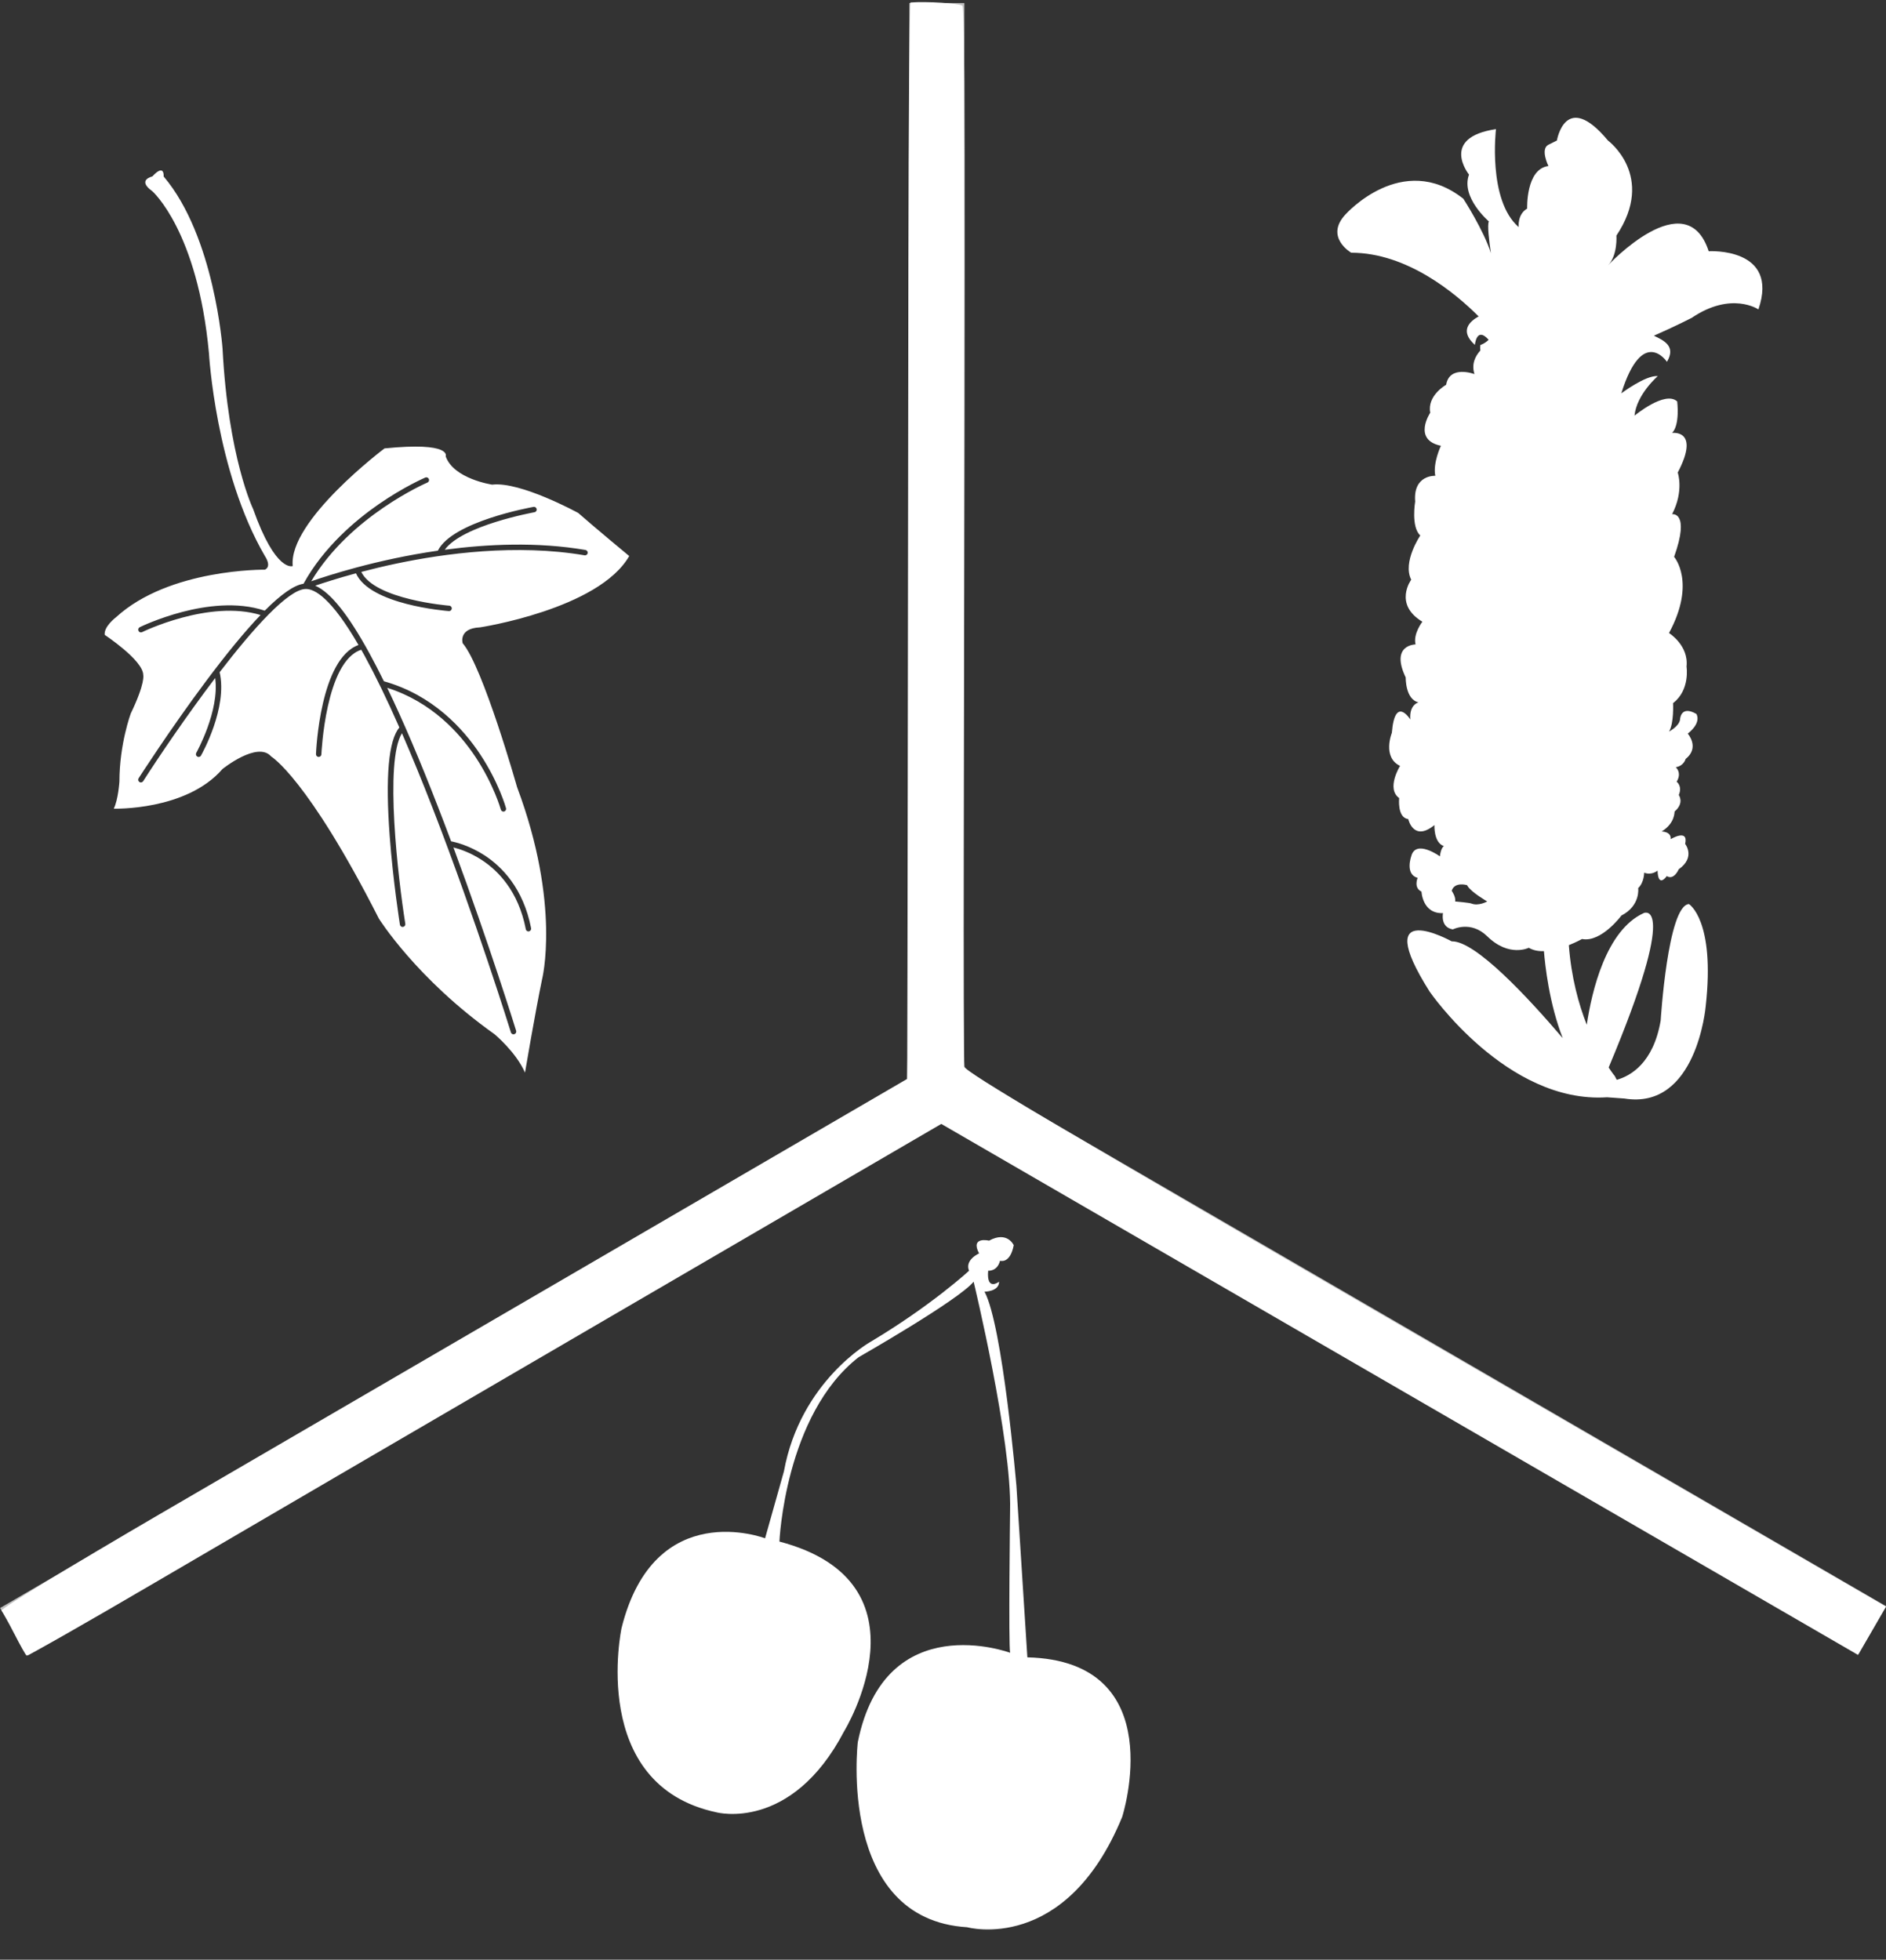
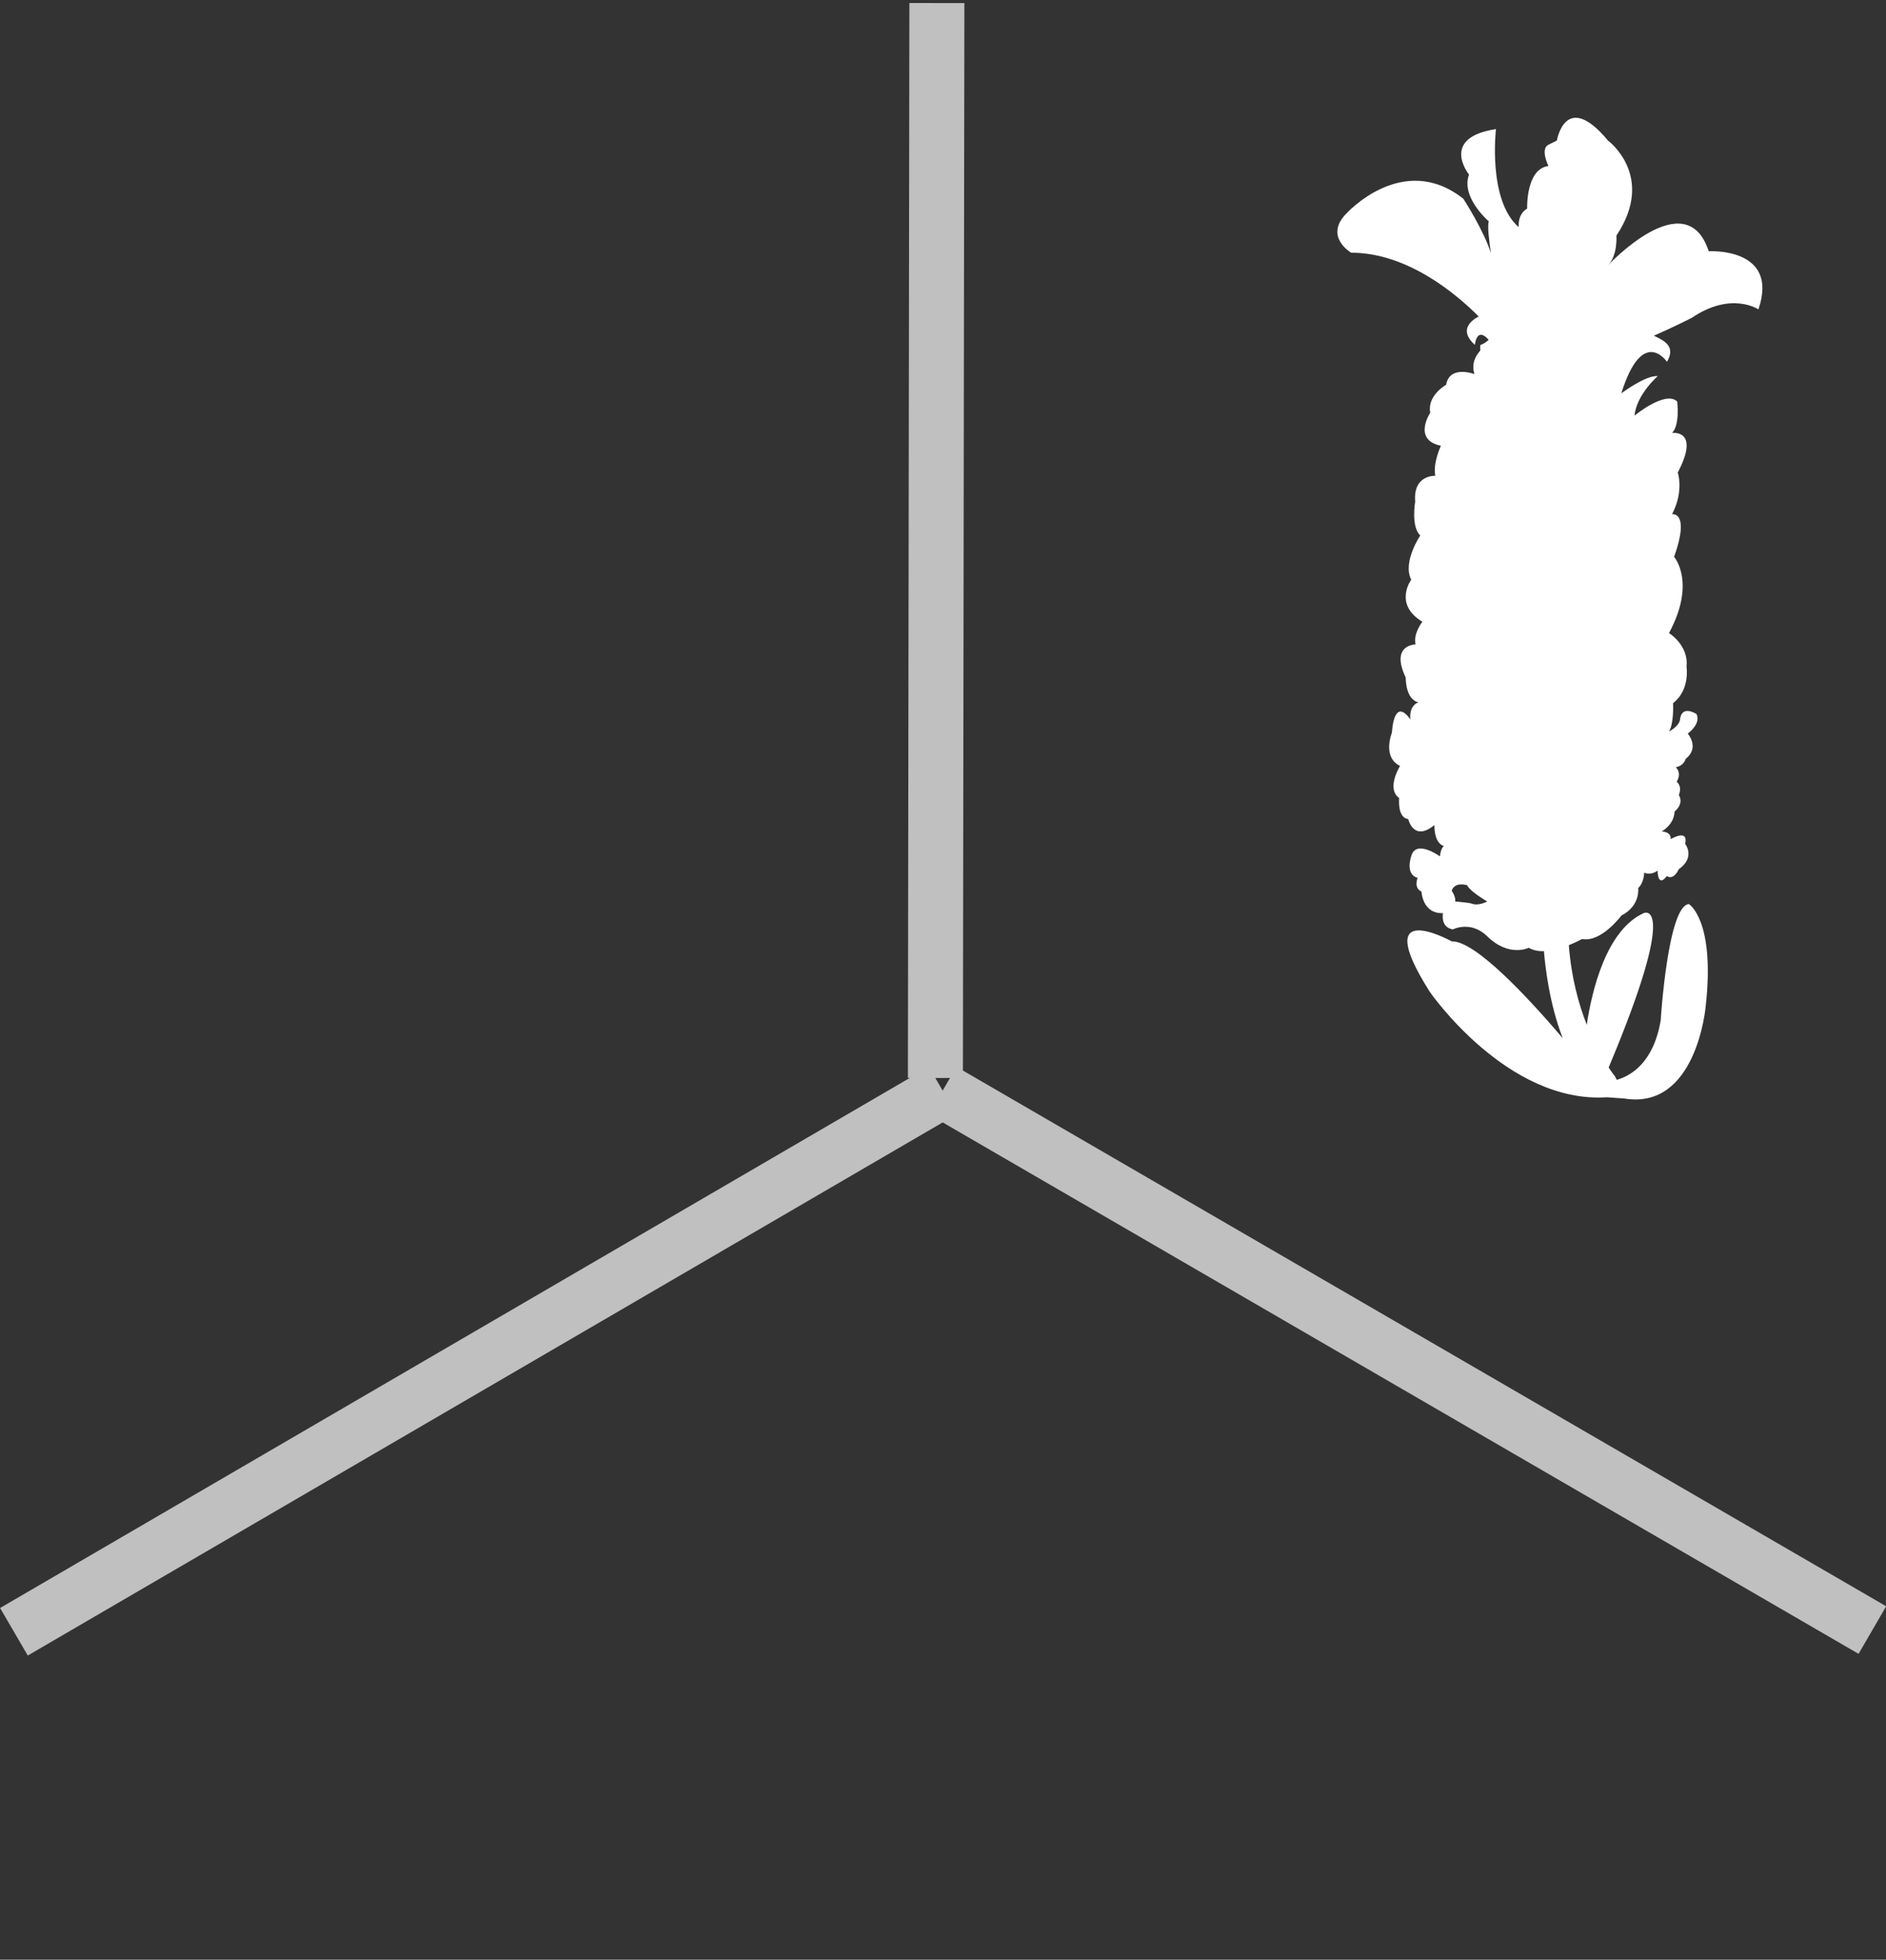
<svg xmlns="http://www.w3.org/2000/svg" xmlns:ns1="http://www.inkscape.org/namespaces/inkscape" xmlns:ns2="http://sodipodi.sourceforge.net/DTD/sodipodi-0.dtd" version="1.1" id="Capa_1" x="0px" y="0px" width="233.213" height="242.318" viewBox="0 0 233.213 242.318" xml:space="preserve" ns1:version="0.92.3 (2405546, 2018-03-11)" ns2:docname="plant1_and_plant2_and_plant3.svg">
  <rect x="0" y="0" width="233.213" height="242.318" fill="#333333" stroke="none" />
  <defs id="defs4256" />
  <ns2:namedview pagecolor="#cdd1cd" bordercolor="#666666" borderopacity="1" objecttolerance="10" gridtolerance="10" guidetolerance="10" ns1:pageopacity="0" ns1:pageshadow="2" ns1:window-width="1920" ns1:window-height="996" id="namedview4254" showgrid="false" ns1:zoom="1.3318413" ns1:cx="115.73169" ns1:cy="109.96177" ns1:window-x="0" ns1:window-y="20" ns1:window-maximized="1" ns1:current-layer="g4460" fit-margin-top="0" fit-margin-left="0" fit-margin-right="0" fit-margin-bottom="0" />
  <g id="g4224" transform="translate(-458.68,393.467)" />
  <g id="g4226" transform="translate(-458.68,393.467)" />
  <g id="g4228" transform="translate(-458.68,393.467)" />
  <g id="g4230" transform="translate(-458.68,393.467)" />
  <g id="g4232" transform="translate(-458.68,393.467)" />
  <g id="g4234" transform="translate(-458.68,393.467)" />
  <g id="g4236" transform="translate(-458.68,393.467)" />
  <g id="g4238" transform="translate(-458.68,393.467)" />
  <g id="g4240" transform="translate(-458.68,393.467)" />
  <g id="g4242" transform="translate(-458.68,393.467)" />
  <g id="g4244" transform="translate(-458.68,393.467)" />
  <g id="g4246" transform="translate(-458.68,393.467)" />
  <g id="g4248" transform="translate(-458.68,393.467)" />
  <g id="g4250" transform="translate(-458.68,393.467)" />
  <g id="g4252" transform="translate(-458.68,393.467)" />
  <g transform="matrix(6.801,0,0,6.801,-335.185,-5847.476)" id="layer1" ns1:label="Layer 1">
    <g id="g4460" transform="translate(0,-1.748584e-5)">
      <path style="fill:#ffffff;stroke:#c0c0c0;stroke-width:1;stroke-linecap:butt;stroke-miterlimit:4;stroke-dashoffset:0;stroke-opacity:1" d="m 66.292,879.395 0.027,-19.543" id="path2985-1-48-5-1-7-6" ns1:connector-curvature="0" ns2:nodetypes="cc" ns1:transform-center-x="-0.013744716" ns1:transform-center-y="-9.9244116" />
      <path style="fill:#ffffff;stroke:#c0c0c0;stroke-width:1;stroke-linecap:butt;stroke-miterlimit:4;stroke-dashoffset:0;stroke-opacity:1" d="M 83.328,889.433 66.424,879.625" id="path2985-1-48-5-1-7-6-5" ns1:connector-curvature="0" ns2:nodetypes="cc" ns1:transform-center-x="8.5841788" ns1:transform-center-y="-4.980557" />
      <path style="fill:#ffffff;stroke:#c0c0c0;stroke-width:1;stroke-linecap:butt;stroke-miterlimit:4;stroke-dashoffset:0;stroke-opacity:1" d="M 66.424,879.625 49.538,889.464" id="path2985-1-48-5-1-7-6-6" ns1:connector-curvature="0" ns2:nodetypes="cc" ns1:transform-center-x="8.5748951" ns1:transform-center-y="4.9964984" />
-       <path style="fill:#ffffff;stroke-width:0.078" d="m 49.545,889.502 c -0.104,-0.205 -0.209,-0.396 -0.233,-0.424 -0.024,-0.028 1.267,-0.814 2.867,-1.747 1.601,-0.933 5.315,-3.095 8.254,-4.806 l 5.343,-3.111 0.004,-0.378 c 0.002,-0.208 0.006,-2.488 0.009,-5.066 0.003,-2.578 0.008,-6.811 0.012,-9.407 0.003,-2.595 0.02,-4.72 0.037,-4.721 0.265,-0.025 0.906,0.015 0.945,0.059 0.046,0.052 0.049,2.13 0.025,15.29 -0.004,2.131 10e-4,3.931 0.011,3.999 0.014,0.097 1.773,1.139 8.387,4.97 l 8.369,4.847 -0.254,0.439 -0.254,0.439 -8.334,-4.827 -8.334,-4.827 -5.998,3.495 c -3.299,1.923 -7.033,4.102 -8.299,4.844 -1.266,0.742 -2.316,1.339 -2.334,1.327 -0.018,-0.012 -0.118,-0.19 -0.222,-0.395 z" id="path393" ns1:connector-curvature="0" />
-       <path id="path397" d="m 63.195,887.765 c 0,0 -2.011,-0.77 -2.609,1.63 0,0 -0.612,2.855 1.726,3.352 0,0 1.359,0.365 2.321,-1.475 0,0 1.658,-2.702 -1.177,-3.448 0,0 0.098,-2.307 1.44,-3.352 0,0 1.825,-1.041 2.091,-1.373 0,0 0.696,2.884 0.663,4.161 0,0 -0.031,2.47 0.001,2.586 0,0 -2.272,-0.845 -2.77,1.625 0,0 -0.381,3.221 1.989,3.365 0,0 1.79,0.497 2.818,-2.006 0,0 0.912,-2.835 -1.724,-2.901 l -0.199,-3.117 c 0,0 -0.249,-2.918 -0.58,-3.531 0,0 0.265,0 0.265,-0.182 0,0 -0.232,0.182 -0.199,-0.199 0,0 0.166,0.017 0.216,-0.182 0,0 0.182,0.066 0.249,-0.282 0,0 -0.116,-0.265 -0.448,-0.083 0,0 -0.348,-0.083 -0.182,0.232 0,0 -0.265,0.116 -0.182,0.315 0,0 -0.68,0.63 -1.792,1.293 0,0 -1.275,0.713 -1.574,2.354 z" stroke-miterlimit="10" stroke="" ns1:connector-curvature="0" style="fill:#ffffff;stroke-width:0.025;stroke-linecap:round;stroke-linejoin:round;stroke-miterlimit:10" />
-       <path id="path407" d="m 58.006,871.204 c 0,0 2.165,-0.33 2.719,-1.298 0,0 -0.597,-0.494 -0.927,-0.783 0,0 -1.051,-0.577 -1.565,-0.515 0,0 -0.7,-0.103 -0.845,-0.515 0,0 0.124,-0.268 -1.112,-0.144 0,0 -1.751,1.315 -1.669,2.139 0,0 -0.308,0.127 -0.72,-1.037 0,0 -0.453,-0.937 -0.556,-2.915 0,0 -0.144,-2.039 -1.071,-3.131 0,0 0.021,-0.247 -0.206,0 0,0 -0.288,0.062 0,0.268 0,0 0.824,0.721 1.03,2.946 0,0 0.119,2.142 1.017,3.687 0,0 0.132,0.187 0,0.248 0,0 -1.738,-0.023 -2.706,0.864 0,0 -0.227,0.17 -0.206,0.322 0,0 0.7,0.461 0.7,0.729 0,0 0.041,0.144 -0.227,0.7 0,0 -0.206,0.556 -0.206,1.236 0,0 -0.021,0.33 -0.103,0.494 0,0 1.318,0.041 1.977,-0.721 0,0 0.639,-0.515 0.886,-0.227 0,0 0.659,0.391 1.957,2.946 0,0 0.68,1.092 2.101,2.101 0,0 0.393,0.325 0.556,0.7 0,0 0.185,-1.092 0.309,-1.689 0,0 0.35,-1.359 -0.453,-3.502 0,0 -0.618,-2.183 -0.989,-2.616 1.7e-5,3e-5 -0.082,-0.268 0.309,-0.288 z m -0.552,-0.396 c 0.027,0.003 0.047,0.026 0.045,0.053 -0.002,0.026 -0.024,0.046 -0.049,0.046 -0.001,0 -0.003,-6e-5 -0.004,-1.1e-4 -0.06,-0.005 -1.436,-0.116 -1.689,-0.687 -0.33,0.089 -0.587,0.173 -0.741,0.225 0.276,0.119 0.6,0.524 0.985,1.228 0.085,0.156 0.173,0.326 0.264,0.51 0.884,0.248 1.439,0.858 1.75,1.328 0.339,0.512 0.465,0.961 0.47,0.979 0.007,0.026 -0.008,0.053 -0.034,0.061 -0.004,8.2e-4 -0.009,0.001 -0.013,0.001 -0.022,0 -0.041,-0.014 -0.047,-0.036 -0.001,-0.004 -0.128,-0.454 -0.459,-0.954 -0.291,-0.44 -0.803,-1.006 -1.607,-1.26 0.284,0.589 0.593,1.312 0.922,2.161 0.082,0.21 0.162,0.421 0.24,0.63 0.084,0.016 0.335,0.077 0.611,0.257 0.306,0.2 0.701,0.592 0.843,1.322 0.005,0.027 -0.012,0.052 -0.039,0.058 -0.003,5.5e-4 -0.006,8.3e-4 -0.009,8.3e-4 -0.023,0 -0.044,-0.016 -0.048,-0.04 -0.135,-0.696 -0.509,-1.068 -0.8,-1.258 -0.211,-0.138 -0.409,-0.202 -0.516,-0.229 0.646,1.742 1.135,3.315 1.14,3.333 0.008,0.026 -0.006,0.054 -0.033,0.062 -0.005,10e-4 -0.01,0.003 -0.015,0.003 -0.021,0 -0.041,-0.014 -0.047,-0.035 -0.006,-0.02 -0.64,-2.061 -1.419,-4.067 -0.195,-0.502 -0.383,-0.96 -0.562,-1.372 -0.321,0.508 -0.069,2.647 0.061,3.465 0.004,0.027 -0.014,0.052 -0.041,0.056 -0.003,4.4e-4 -0.005,5.5e-4 -0.008,5.5e-4 -0.024,0 -0.045,-0.017 -0.049,-0.042 -0.001,-0.007 -0.125,-0.786 -0.186,-1.611 -0.08,-1.078 -0.021,-1.741 0.176,-1.973 -0.224,-0.509 -0.436,-0.945 -0.632,-1.304 -0.021,-0.037 -0.041,-0.074 -0.061,-0.109 -0.649,0.205 -0.724,1.884 -0.725,1.901 -0.001,0.027 -0.023,0.047 -0.049,0.047 -6.43e-4,0 -0.001,-10e-6 -0.002,-4e-5 -0.027,-8.2e-4 -0.048,-0.024 -0.047,-0.051 0.003,-0.072 0.077,-1.733 0.773,-1.984 -0.492,-0.849 -0.796,-1.026 -0.967,-1.018 -0.316,0.015 -0.944,0.714 -1.558,1.513 0.148,0.646 -0.319,1.48 -0.339,1.516 -0.009,0.016 -0.026,0.025 -0.043,0.025 -0.008,0 -0.017,-0.003 -0.024,-0.007 -0.024,-0.014 -0.032,-0.043 -0.019,-0.067 0.004,-0.008 0.427,-0.763 0.344,-1.361 -0.526,0.693 -1.031,1.441 -1.309,1.875 -0.015,0.023 -0.045,0.03 -0.068,0.015 -0.023,-0.015 -0.03,-0.045 -0.015,-0.068 0.006,-0.008 0.566,-0.882 1.212,-1.747 0.387,-0.519 0.722,-0.926 1.005,-1.221 -0.93,-0.284 -2.14,0.304 -2.153,0.311 -0.007,0.003 -0.014,0.005 -0.022,0.005 -0.018,0 -0.036,-0.01 -0.044,-0.028 -0.012,-0.024 -0.002,-0.054 0.022,-0.066 0.013,-0.007 0.334,-0.163 0.778,-0.279 0.405,-0.106 0.99,-0.193 1.495,-0.022 0.301,-0.302 0.536,-0.465 0.705,-0.489 0.365,-0.665 0.943,-1.152 1.365,-1.445 0.462,-0.32 0.845,-0.484 0.849,-0.486 0.025,-0.011 0.054,8.2e-4 0.065,0.026 0.011,0.025 -0.001,0.054 -0.026,0.065 -0.014,0.005 -1.408,0.608 -2.113,1.795 0.155,-0.054 0.446,-0.15 0.827,-0.252 1.77e-4,-7e-5 3.24e-4,-1.1e-4 5.24e-4,-2.2e-4 6.43e-4,-2.4e-4 0.001,-2.4e-4 0.002,-4.5e-4 0.206,-0.055 0.439,-0.112 0.691,-0.165 0.234,-0.049 0.497,-0.098 0.782,-0.139 0.263,-0.528 1.679,-0.785 1.74,-0.796 0.027,-0.005 0.052,0.014 0.057,0.04 0.005,0.027 -0.013,0.052 -0.04,0.057 -0.014,0.003 -1.311,0.238 -1.631,0.682 0.772,-0.103 1.682,-0.146 2.558,0.004 0.027,0.005 0.045,0.03 0.04,0.057 -0.004,0.027 -0.03,0.045 -0.057,0.04 -1.237,-0.211 -2.547,-0.034 -3.428,0.152 -0.228,0.048 -0.44,0.1 -0.631,0.15 0.245,0.504 1.586,0.613 1.6,0.614 z" stroke-miterlimit="10" stroke="" ns1:connector-curvature="0" style="fill:#ffffff;stroke-width:0.033;stroke-linecap:round;stroke-linejoin:round;stroke-miterlimit:10" />
      <path id="path415" d="m 78.819,879.769 c 1.315,0.214 1.478,-1.674 1.478,-1.674 0.177,-1.571 -0.305,-1.862 -0.305,-1.862 -0.385,0.03 -0.513,2.117 -0.513,2.117 -0.133,0.781 -0.555,1.011 -0.799,1.079 -0.011,-0.021 -0.023,-0.044 -0.035,-0.068 0,0 -0.044,-0.052 -0.112,-0.156 1.298,-3.09 0.641,-2.809 0.641,-2.809 -0.688,0.31 -0.948,1.422 -1.039,2.032 -0.149,-0.378 -0.282,-0.865 -0.326,-1.447 0.14,-0.056 0.24,-0.112 0.24,-0.112 0.35,0.068 0.716,-0.427 0.716,-0.427 0.35,-0.179 0.305,-0.499 0.305,-0.499 0.109,-0.102 0.109,-0.28 0.109,-0.28 0.14,0.054 0.243,-0.038 0.243,-0.038 0.012,0.328 0.168,0.1 0.168,0.1 0.131,0.082 0.217,-0.124 0.217,-0.124 0.312,-0.219 0.117,-0.461 0.117,-0.461 0.065,-0.287 -0.264,-0.086 -0.264,-0.086 0.016,-0.14 -0.163,-0.14 -0.163,-0.14 0.25,-0.156 0.229,-0.357 0.236,-0.364 0.182,-0.156 0.075,-0.299 0.075,-0.299 0.07,-0.165 -0.039,-0.242 -0.039,-0.242 0.102,-0.165 -0.016,-0.264 -0.016,-0.264 0.149,-0.023 0.179,-0.149 0.179,-0.149 0.264,-0.21 0.039,-0.461 0.039,-0.461 0.264,-0.21 0.156,-0.359 0.156,-0.359 -0.289,-0.165 -0.296,0.102 -0.296,0.102 -0.016,0.124 -0.201,0.219 -0.201,0.219 0.093,-0.147 0.074,-0.517 0.074,-0.517 0.314,-0.24 0.245,-0.664 0.245,-0.664 0.042,-0.387 -0.319,-0.61 -0.319,-0.61 0.499,-0.923 0.093,-1.385 0.093,-1.385 0.296,-0.83 -0.037,-0.776 -0.037,-0.776 0.221,-0.424 0.103,-0.757 0.103,-0.757 0.417,-0.793 -0.103,-0.72 -0.103,-0.72 0.147,-0.147 0.093,-0.573 0.093,-0.573 -0.221,-0.203 -0.776,0.259 -0.776,0.259 0.037,-0.387 0.424,-0.72 0.424,-0.72 -0.221,-0.019 -0.664,0.314 -0.664,0.314 0.387,-1.237 0.83,-0.573 0.83,-0.573 0.168,-0.284 -0.053,-0.387 -0.238,-0.475 0.389,-0.17 0.687,-0.324 0.687,-0.324 0.723,-0.49 1.214,-0.154 1.214,-0.154 0.387,-1.135 -0.904,-1.058 -0.904,-1.058 -0.413,-1.265 -1.832,0.257 -1.832,0.257 0.18,-0.18 0.154,-0.541 0.154,-0.541 0.723,-1.084 -0.154,-1.729 -0.154,-1.729 -0.774,-0.93 -0.928,0 -0.928,0 0,0 0,0 -0.154,0.077 -0.154,0.077 0,0.387 0,0.387 -0.413,0.051 -0.387,0.774 -0.387,0.774 -0.18,0.103 -0.154,0.336 -0.154,0.336 -0.567,-0.49 -0.413,-1.781 -0.413,-1.781 -1.032,0.154 -0.49,0.827 -0.49,0.827 -0.154,0.413 0.361,0.851 0.361,0.851 -0.032,0.063 0.005,0.359 0.037,0.578 -0.126,-0.41 -0.501,-0.99 -0.501,-0.99 -1.11,-0.877 -2.142,0.284 -2.142,0.284 -0.387,0.413 0.103,0.697 0.103,0.697 1.014,0 1.895,0.736 2.317,1.158 -0.173,0.096 -0.347,0.268 -0.068,0.518 0,0 0.028,-0.343 0.25,-0.093 -0.07,0.07 -0.151,0.095 -0.151,0.095 -0.004,0.037 -0.004,0.07 0,0.1 -0.089,0.098 -0.166,0.243 -0.107,0.429 0,0 -0.452,-0.172 -0.515,0.194 0,0 -0.35,0.194 -0.289,0.508 0,0 -0.328,0.492 0.194,0.601 0,0 -0.149,0.312 -0.102,0.546 0,0 -0.406,-0.023 -0.366,0.468 0,0 -0.079,0.461 0.093,0.617 0,0 -0.328,0.483 -0.165,0.804 0,0 -0.328,0.445 0.203,0.764 0,0 -0.172,0.219 -0.124,0.413 0,0 -0.466,0 -0.179,0.601 0,0 -0.009,0.398 0.233,0.452 0,0 -0.172,0.038 -0.149,0.312 0,0 -0.28,-0.452 -0.336,0.242 0,0 -0.179,0.445 0.149,0.601 0,0 -0.257,0.413 -0.016,0.585 0,0 -0.039,0.359 0.165,0.382 0,0 0.093,0.422 0.476,0.109 0,0 -0.016,0.321 0.172,0.382 0,0 -0.056,0.032 -0.072,0.187 0,0 -0.443,-0.321 -0.522,0 0,0 -0.117,0.328 0.117,0.391 0,0 -0.079,0.179 0.07,0.25 0,0 0.016,0.406 0.391,0.391 0,0 -0.054,0.257 0.179,0.296 0,0 0.324,-0.168 0.624,0.124 0.398,0.391 0.757,0.21 0.757,0.21 0.079,0.047 0.175,0.065 0.275,0.061 0.021,0.254 0.096,0.955 0.342,1.582 -0.629,-0.737 -1.587,-1.771 -2.019,-1.76 0,0 -1.506,-0.834 -0.401,0.914 0,0 1.403,2.042 3.226,1.921 z m -2.781,-3.545 c -0.039,-0.016 -0.296,-0.038 -0.296,-0.038 0.016,-0.086 -0.063,-0.194 -0.063,-0.194 0.054,-0.172 0.28,-0.102 0.28,-0.102 0.002,0.005 0.005,0.011 0.009,0.016 0.072,0.117 0.357,0.28 0.357,0.28 0,0 -0.158,0.089 -0.287,0.038 z" stroke-miterlimit="10" stroke="" ns1:connector-curvature="0" style="fill:#ffffff;stroke-width:0.035;stroke-linecap:round;stroke-linejoin:round;stroke-miterlimit:10" />
    </g>
  </g>
</svg>